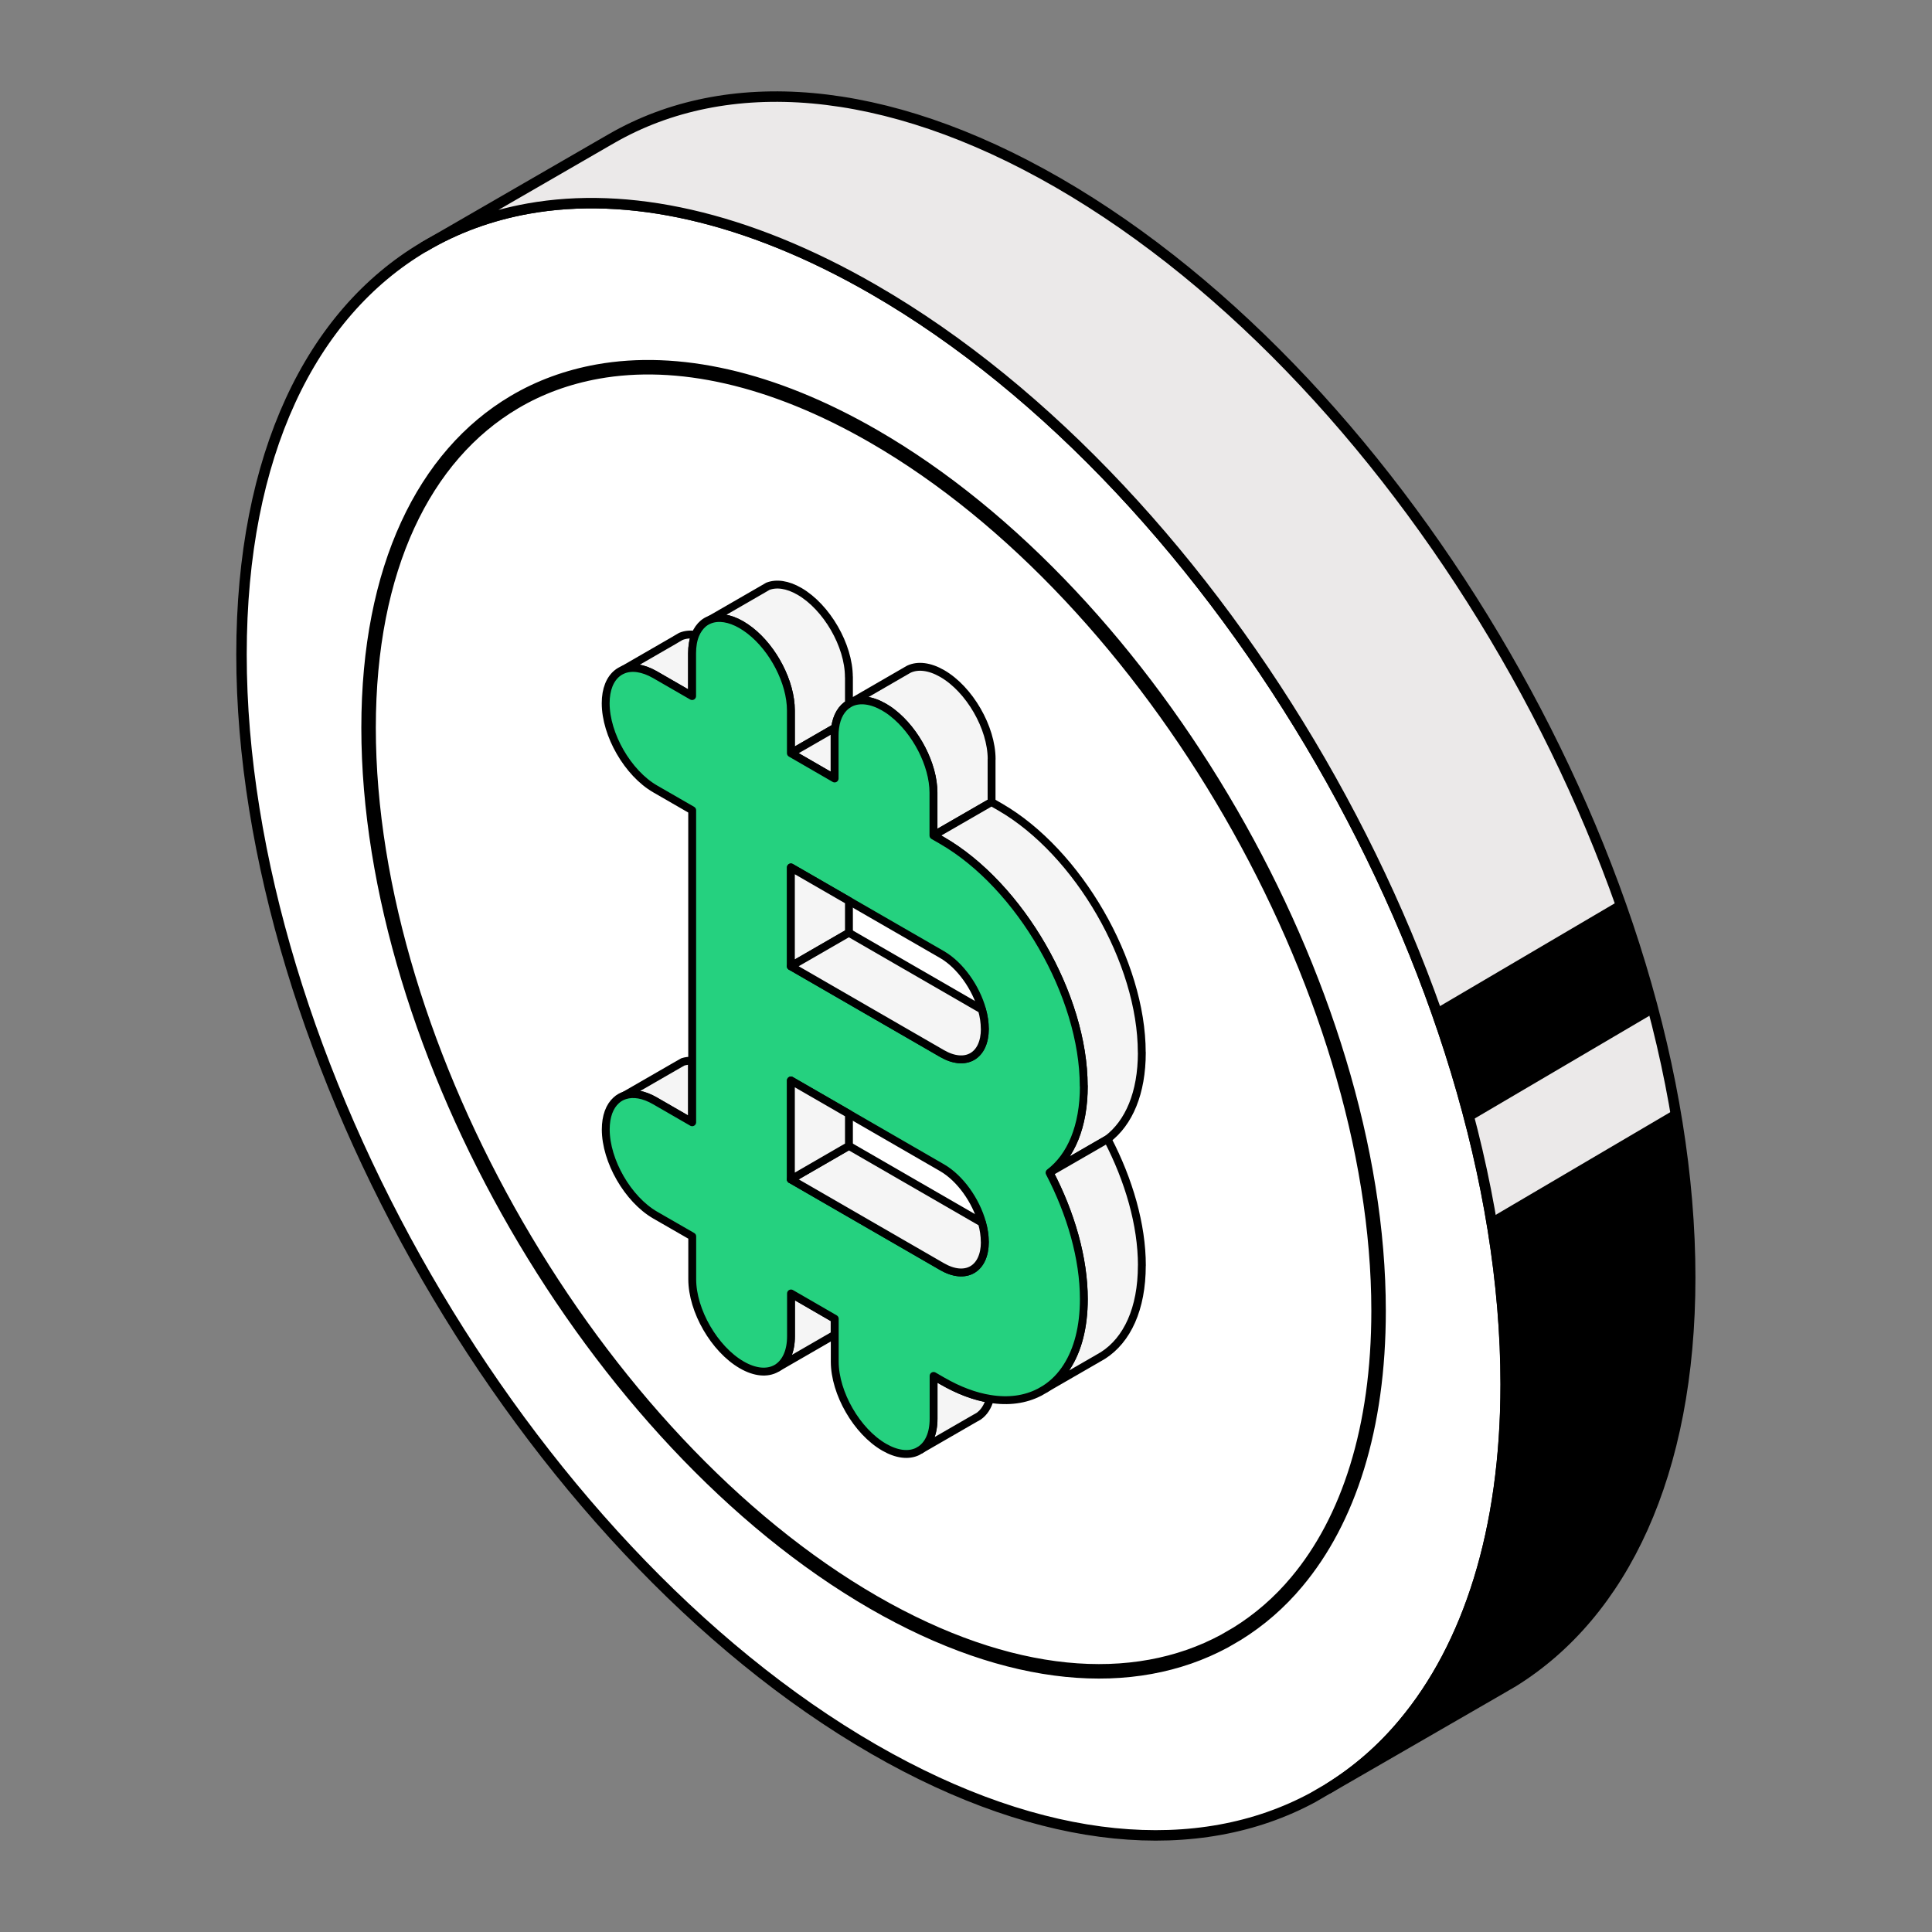
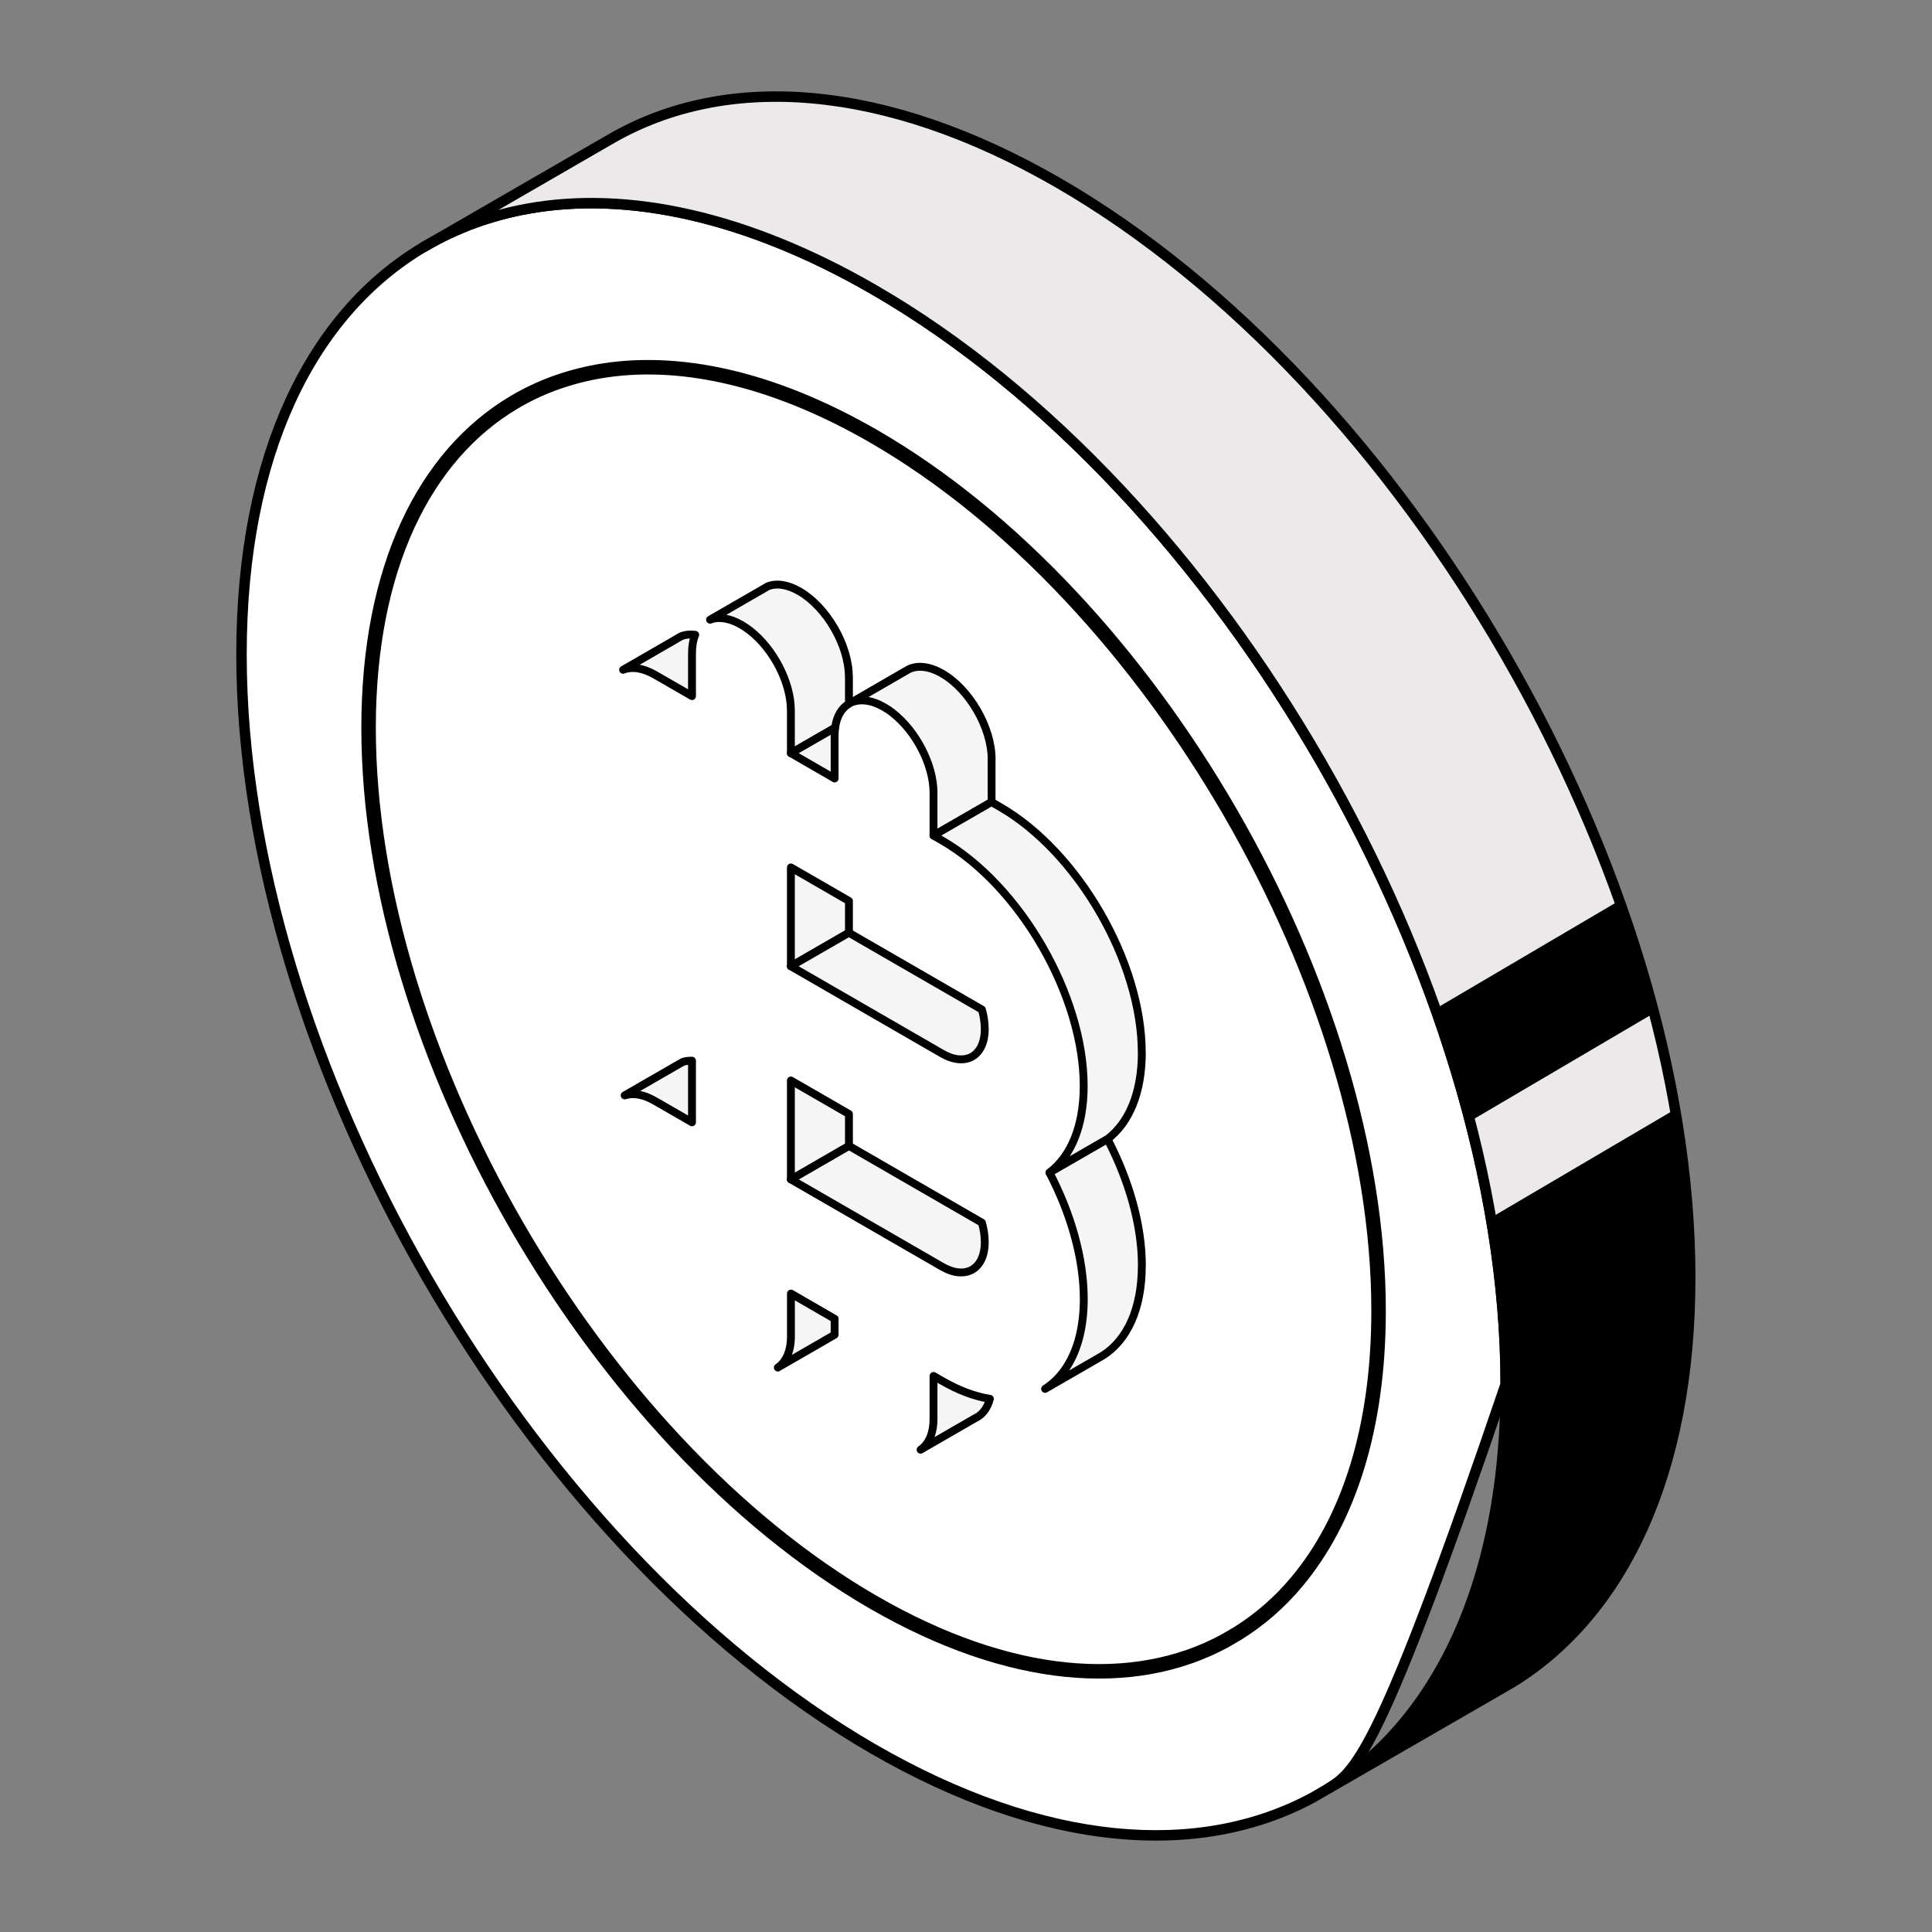
<svg xmlns="http://www.w3.org/2000/svg" width="80" height="80" viewBox="0 0 80 80" fill="none">
  <rect x="0" y="0" width="80" height="80" fill="#808080" stroke="none" />
-   <path d="M62.346 57.317C62.346 63.397 60.787 68.16 58.11 71.356C57.205 72.442 56.166 73.337 55.022 74.048L54.358 74.434C49.649 76.974 43.241 76.505 36.173 72.428C21.719 64.079 10 43.783 10 27.099C10 18.826 12.886 12.985 17.559 10.221C18.869 9.445 20.316 8.918 21.878 8.637C25.984 7.904 30.898 8.947 36.173 11.989C50.627 20.331 62.346 40.626 62.346 57.317Z" fill="white" stroke="black" stroke-width="0.433" stroke-linecap="round" stroke-linejoin="round" />
+   <path d="M62.346 57.317C57.205 72.442 56.166 73.337 55.022 74.048L54.358 74.434C49.649 76.974 43.241 76.505 36.173 72.428C21.719 64.079 10 43.783 10 27.099C10 18.826 12.886 12.985 17.559 10.221C18.869 9.445 20.316 8.918 21.878 8.637C25.984 7.904 30.898 8.947 36.173 11.989C50.627 20.331 62.346 40.626 62.346 57.317Z" fill="white" stroke="black" stroke-width="0.433" stroke-linecap="round" stroke-linejoin="round" />
  <path d="M57.084 54.279C57.084 59.137 55.839 62.942 53.7 65.496C52.976 66.364 52.146 67.079 51.232 67.647L50.702 67.955C46.94 69.985 41.82 69.61 36.173 66.352C24.625 59.682 15.262 43.466 15.262 30.137C15.262 23.526 17.568 18.859 21.301 16.651C22.347 16.031 23.503 15.611 24.752 15.386C28.032 14.8 31.958 15.633 36.173 18.064C47.721 24.729 57.084 40.944 57.084 54.279V54.279Z" stroke="black" stroke-width="0.6" stroke-linecap="round" stroke-linejoin="round" />
  <path d="M69.988 52.894C69.988 61.034 67.199 66.814 62.671 69.632L62.039 70L55.025 74.048C56.169 73.341 57.212 72.443 58.114 71.357C60.787 68.16 62.35 63.397 62.35 57.318C62.35 40.626 50.631 20.331 36.177 11.989C30.902 8.944 25.987 7.905 21.881 8.637C20.323 8.915 18.876 9.442 17.562 10.221L25.075 5.88L25.338 5.729C30.072 3.008 36.602 3.409 43.815 7.569C58.269 15.918 69.988 36.214 69.988 52.898V52.894Z" fill="#EBE9E9" stroke="black" stroke-width="0.433" stroke-linecap="round" stroke-linejoin="round" />
  <path d="M35.153 28.028V29.143C34.853 29.317 34.644 29.657 34.581 30.133L32.749 31.191V29.418C32.749 28.254 32.02 26.862 31.057 26.114C30.94 26.024 30.821 25.943 30.701 25.872C30.206 25.586 29.755 25.526 29.401 25.66L31.522 24.436L31.797 24.276C32.153 24.14 32.607 24.2 33.102 24.485C34.231 25.138 35.15 26.726 35.15 28.031L35.153 28.028Z" fill="#F5F5F5" stroke="black" stroke-width="0.326" stroke-linecap="round" stroke-linejoin="round" />
  <path d="M41.059 31.439V33.212L38.655 34.599V32.825C38.655 31.662 37.924 30.269 36.964 29.522C36.849 29.429 36.73 29.35 36.607 29.28C36.077 28.975 35.596 28.929 35.234 29.097L37.529 27.77L37.638 27.708C38.002 27.539 38.484 27.585 39.014 27.89C40.145 28.543 41.062 30.131 41.062 31.439H41.059Z" fill="#F5F5F5" stroke="black" stroke-width="0.326" stroke-linecap="round" stroke-linejoin="round" />
  <path d="M47.281 43.58C47.281 45.263 46.745 46.495 45.858 47.169L43.455 48.556C44.339 47.882 44.874 46.65 44.874 44.967C44.874 41.227 42.242 36.67 39.006 34.802L38.652 34.598L41.056 33.211L41.41 33.415C44.646 35.283 47.278 39.843 47.278 43.58H47.281Z" fill="#F5F5F5" stroke="black" stroke-width="0.326" stroke-linecap="round" stroke-linejoin="round" />
  <path d="M47.281 52.401C47.281 54.199 46.672 55.485 45.676 56.124L45.434 56.265L43.275 57.511C43.631 57.282 43.936 56.972 44.181 56.584C44.627 55.887 44.877 54.944 44.877 53.788C44.877 52.105 44.341 50.253 43.457 48.556L45.861 47.169C46.745 48.866 47.283 50.718 47.283 52.401H47.281Z" fill="#F5F5F5" stroke="black" stroke-width="0.326" stroke-linecap="round" stroke-linejoin="round" />
  <path d="M40.988 57.924C40.904 58.248 40.741 58.492 40.521 58.645L40.398 58.715L40.385 58.721L38.119 60.029C38.454 59.8 38.655 59.36 38.655 58.748V56.975L39.009 57.179C39.705 57.581 40.371 57.826 40.991 57.924H40.988Z" fill="#F5F5F5" stroke="black" stroke-width="0.326" stroke-linecap="round" stroke-linejoin="round" />
  <path d="M34.56 54.61V55.27L34.543 55.279L32.208 56.627C32.542 56.399 32.751 55.956 32.751 55.336V53.563L34.562 54.61H34.56Z" fill="#F5F5F5" stroke="black" stroke-width="0.326" stroke-linecap="round" stroke-linejoin="round" />
  <path d="M28.654 43.92V46.473L27.509 45.812L27.117 45.587C26.644 45.312 26.212 45.247 25.866 45.358L27.908 44.181L28.265 43.977L28.273 43.972C28.39 43.934 28.517 43.917 28.654 43.923V43.92Z" fill="#F5F5F5" stroke="black" stroke-width="0.326" stroke-linecap="round" stroke-linejoin="round" />
  <path d="M28.787 26.285C28.7 26.497 28.654 26.756 28.654 27.052V28.825L27.509 28.165L27.117 27.939C26.614 27.651 26.154 27.593 25.801 27.735L27.955 26.492L27.974 26.479L28.191 26.353C28.365 26.28 28.569 26.256 28.787 26.288V26.285Z" fill="#F5F5F5" stroke="black" stroke-width="0.326" stroke-linecap="round" stroke-linejoin="round" />
  <path d="M34.582 30.133C34.565 30.237 34.56 30.348 34.56 30.462V32.235L32.749 31.188L34.582 30.131V30.133Z" fill="#F5F5F5" stroke="black" stroke-width="0.326" stroke-linecap="round" stroke-linejoin="round" />
-   <path d="M44.874 44.967C44.874 41.228 42.242 36.67 39.006 34.802L38.652 34.598V32.825C38.652 31.662 37.921 30.269 36.961 29.521C36.847 29.429 36.727 29.35 36.605 29.279C36.075 28.975 35.593 28.929 35.231 29.097C35.204 29.111 35.18 29.124 35.153 29.141C34.853 29.315 34.644 29.655 34.582 30.131C34.565 30.237 34.56 30.348 34.56 30.462V32.235L32.749 31.188V29.415C32.749 28.252 32.02 26.859 31.057 26.111C30.94 26.022 30.821 25.94 30.701 25.869C30.206 25.584 29.755 25.524 29.401 25.657C29.298 25.695 29.203 25.75 29.119 25.82C28.983 25.937 28.871 26.092 28.792 26.283C28.705 26.495 28.659 26.753 28.659 27.05V28.823L27.514 28.162L27.122 27.936C26.619 27.648 26.16 27.591 25.806 27.732H25.801C25.801 27.732 25.801 27.738 25.796 27.738C25.714 27.77 25.638 27.814 25.57 27.868C25.564 27.868 25.564 27.873 25.559 27.876C25.26 28.116 25.08 28.54 25.08 29.119C25.08 30.424 25.997 32.012 27.125 32.665L28.662 33.551V46.471L27.517 45.81L27.125 45.584C26.652 45.31 26.22 45.244 25.874 45.356C25.738 45.397 25.619 45.467 25.515 45.563C25.243 45.807 25.083 46.221 25.083 46.767C25.083 48.072 26 49.661 27.128 50.313L28.664 51.197V52.97C28.664 54.275 29.584 55.863 30.712 56.516C31.267 56.837 31.77 56.872 32.14 56.668L32.205 56.63C32.205 56.63 32.21 56.63 32.21 56.625C32.545 56.396 32.754 55.953 32.754 55.333V53.56L34.565 54.607V56.38C34.565 57.685 35.482 59.276 36.613 59.926C37.14 60.23 37.622 60.279 37.986 60.108L38.122 60.029C38.457 59.801 38.658 59.36 38.658 58.748V56.975L39.011 57.179C39.708 57.582 40.374 57.827 40.994 57.925C41.758 58.05 42.451 57.954 43.031 57.655C43.036 57.655 43.039 57.65 43.044 57.65L43.278 57.514C43.634 57.285 43.939 56.975 44.184 56.587C44.629 55.891 44.88 54.947 44.88 53.791C44.88 52.108 44.344 50.256 43.46 48.559C44.344 47.885 44.88 46.653 44.88 44.97L44.874 44.967ZM32.749 35.917L35.153 37.304L39.009 39.528C39.762 39.966 40.409 40.888 40.665 41.804C40.741 42.074 40.782 42.346 40.782 42.601C40.782 43.73 39.988 44.189 39.009 43.624L32.749 40.01V35.917ZM39.009 52.448L32.749 48.834V44.739L35.153 46.126L39.009 48.353C39.762 48.79 40.409 49.709 40.665 50.629C40.741 50.898 40.782 51.17 40.782 51.425C40.782 52.554 39.988 53.014 39.009 52.448Z" fill="#25D17F" stroke="black" stroke-width="0.326" stroke-linecap="round" stroke-linejoin="round" />
  <path d="M35.153 37.306V38.623L32.749 40.012V35.919L35.153 37.306Z" fill="#F5F5F5" stroke="black" stroke-width="0.326" stroke-linecap="round" stroke-linejoin="round" />
  <path d="M40.779 42.601C40.779 43.73 39.985 44.189 39.006 43.624L32.746 40.01L35.15 38.623L40.659 41.804C40.736 42.074 40.776 42.346 40.776 42.601H40.779Z" fill="#F5F5F5" stroke="black" stroke-width="0.326" stroke-linecap="round" stroke-linejoin="round" />
  <path d="M40.779 51.425C40.779 52.554 39.985 53.013 39.006 52.448L32.746 48.834L35.15 47.447L40.659 50.628C40.736 50.898 40.776 51.169 40.776 51.425H40.779Z" fill="#F5F5F5" stroke="black" stroke-width="0.326" stroke-linecap="round" stroke-linejoin="round" />
  <path d="M35.153 46.128V47.447L32.749 48.837V44.741L35.153 46.128Z" fill="#F5F5F5" stroke="black" stroke-width="0.326" stroke-linecap="round" stroke-linejoin="round" />
  <path fill-rule="evenodd" clip-rule="evenodd" d="M67.054 37.292C67.606 38.838 68.088 40.393 68.493 41.946L60.872 46.428C60.469 44.875 59.989 43.319 59.438 41.772L67.054 37.292Z" fill="black" />
  <path fill-rule="evenodd" clip-rule="evenodd" d="M62.671 69.629C67.199 66.811 69.988 61.031 69.988 52.892C69.988 52.893 69.988 52.894 69.988 52.894V52.891C69.988 52.891 69.988 52.892 69.988 52.892C69.988 50.627 69.772 48.294 69.362 45.935L61.736 50.421C62.138 52.758 62.35 55.069 62.35 57.314C62.35 63.394 60.787 68.156 58.114 71.353C57.212 72.439 56.169 73.338 55.025 74.045L62.039 69.997L62.671 69.629Z" fill="black" />
</svg>